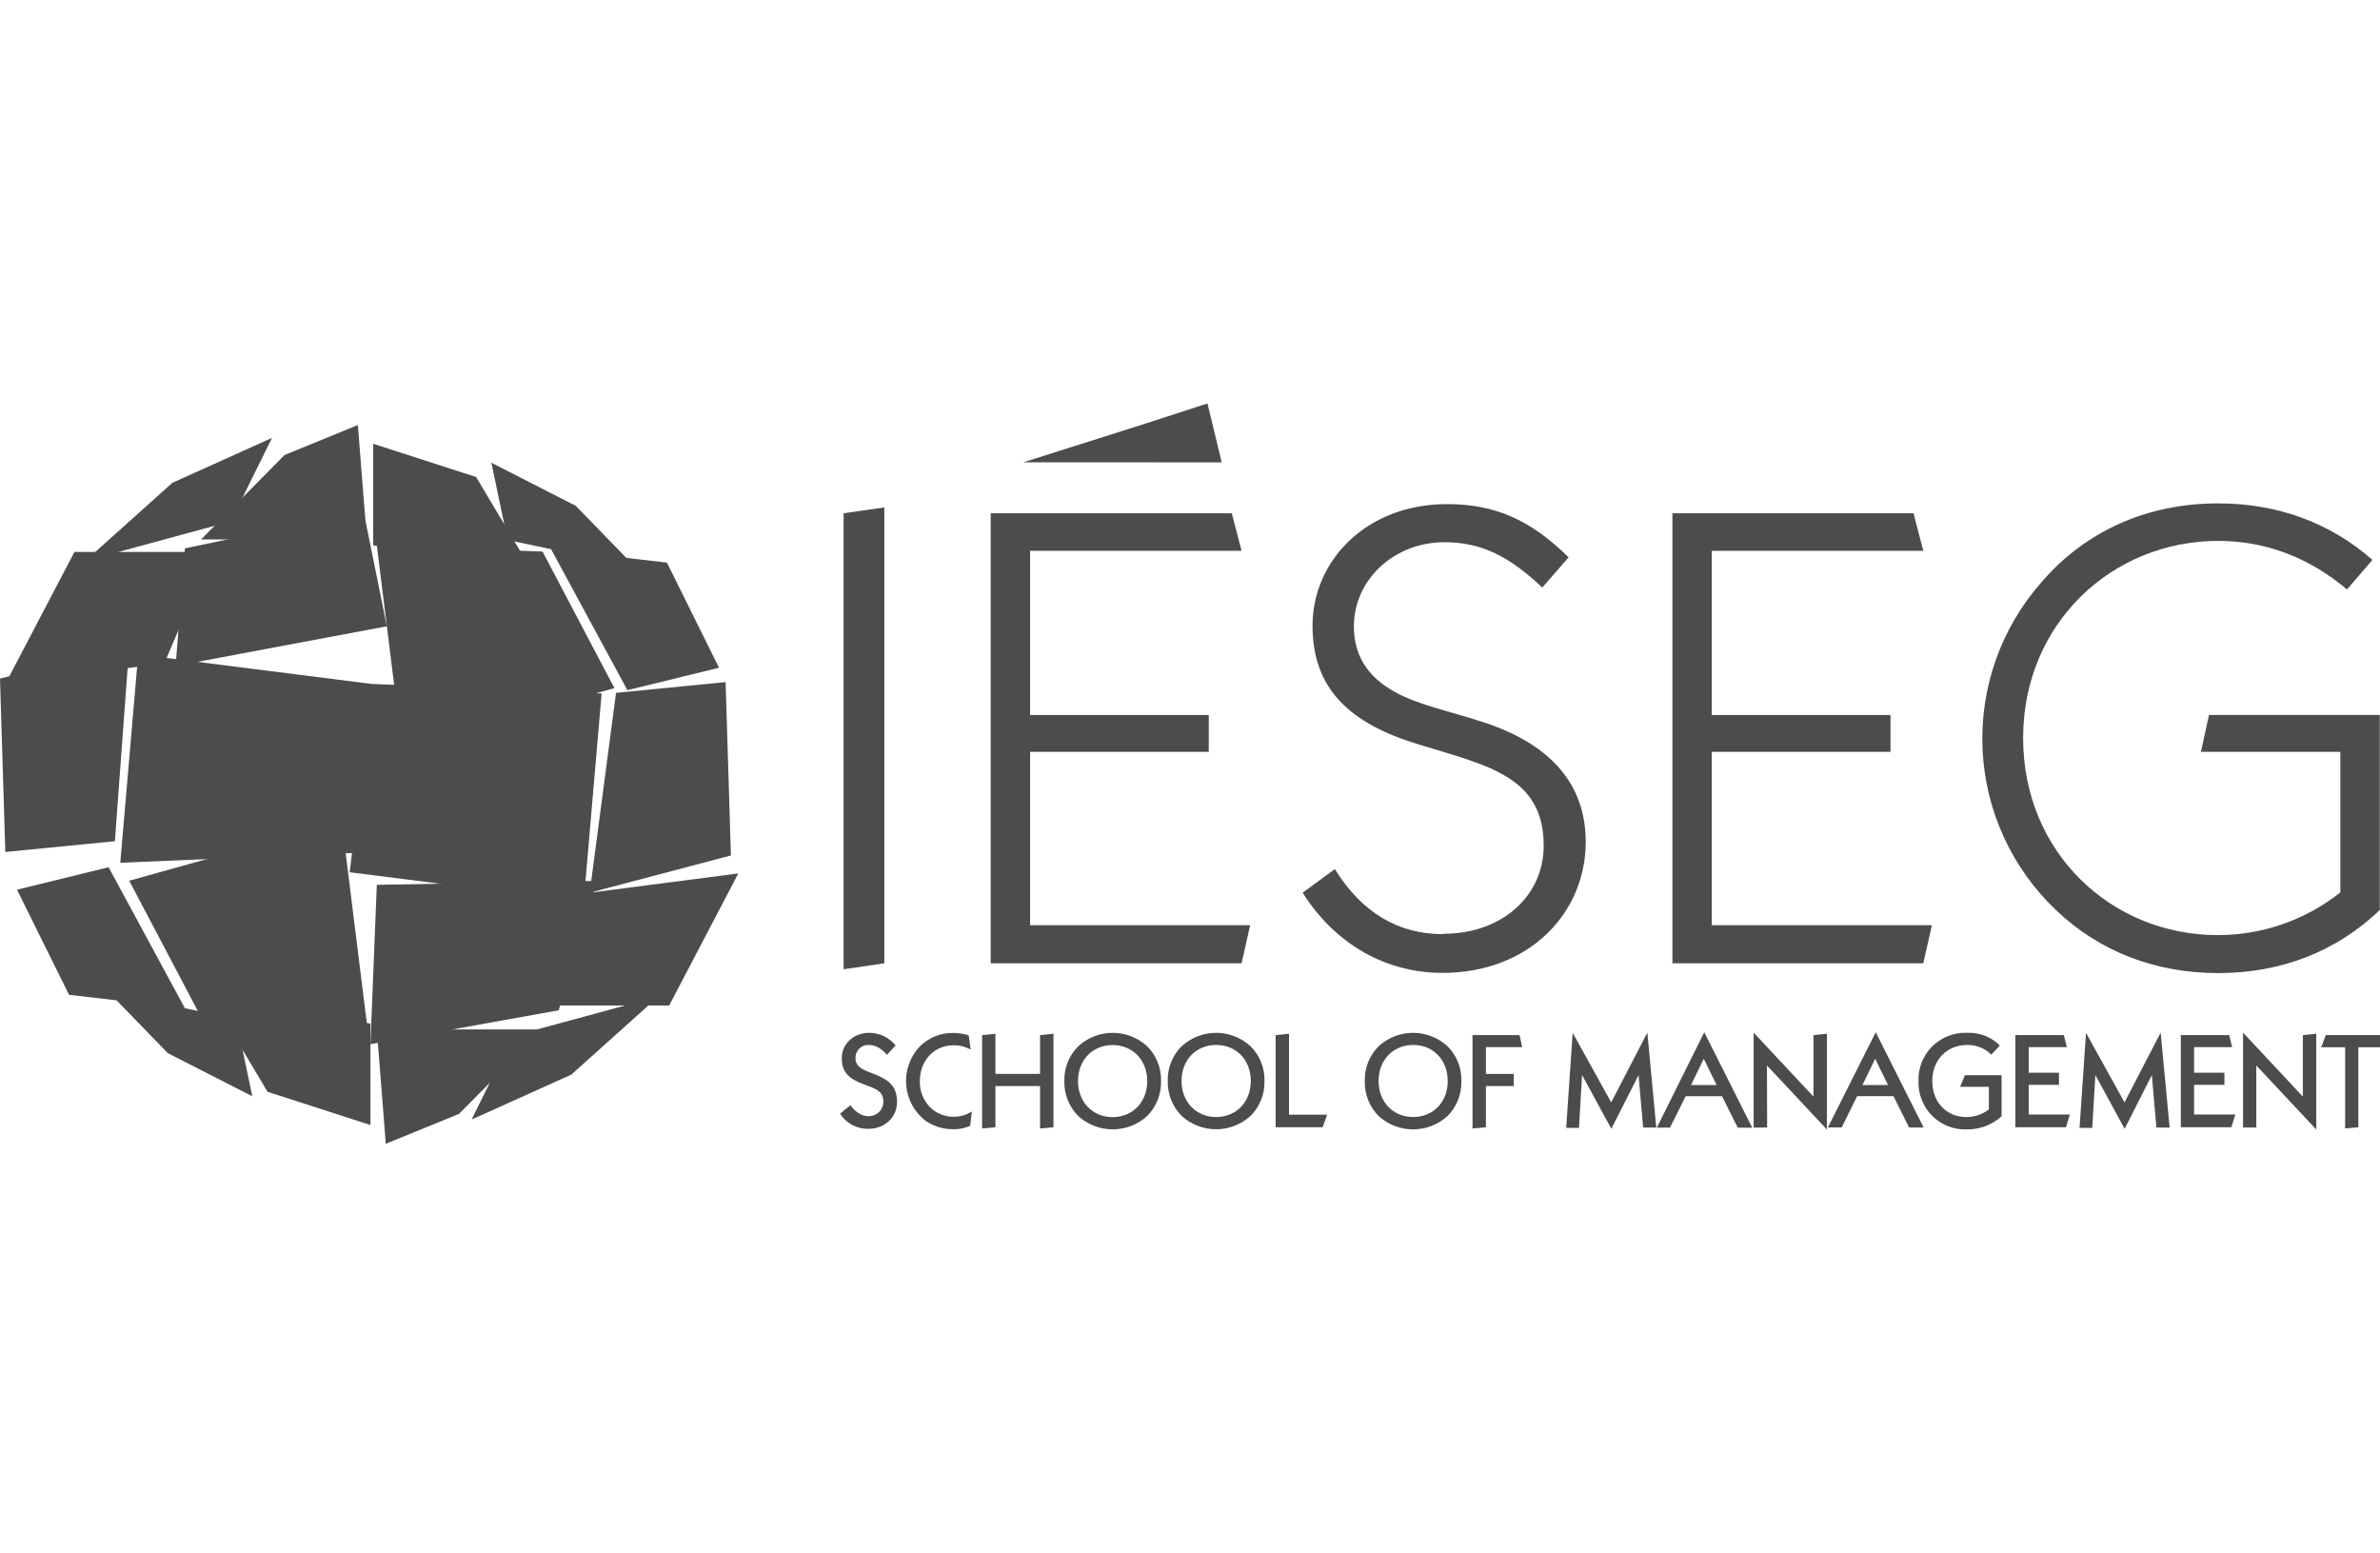
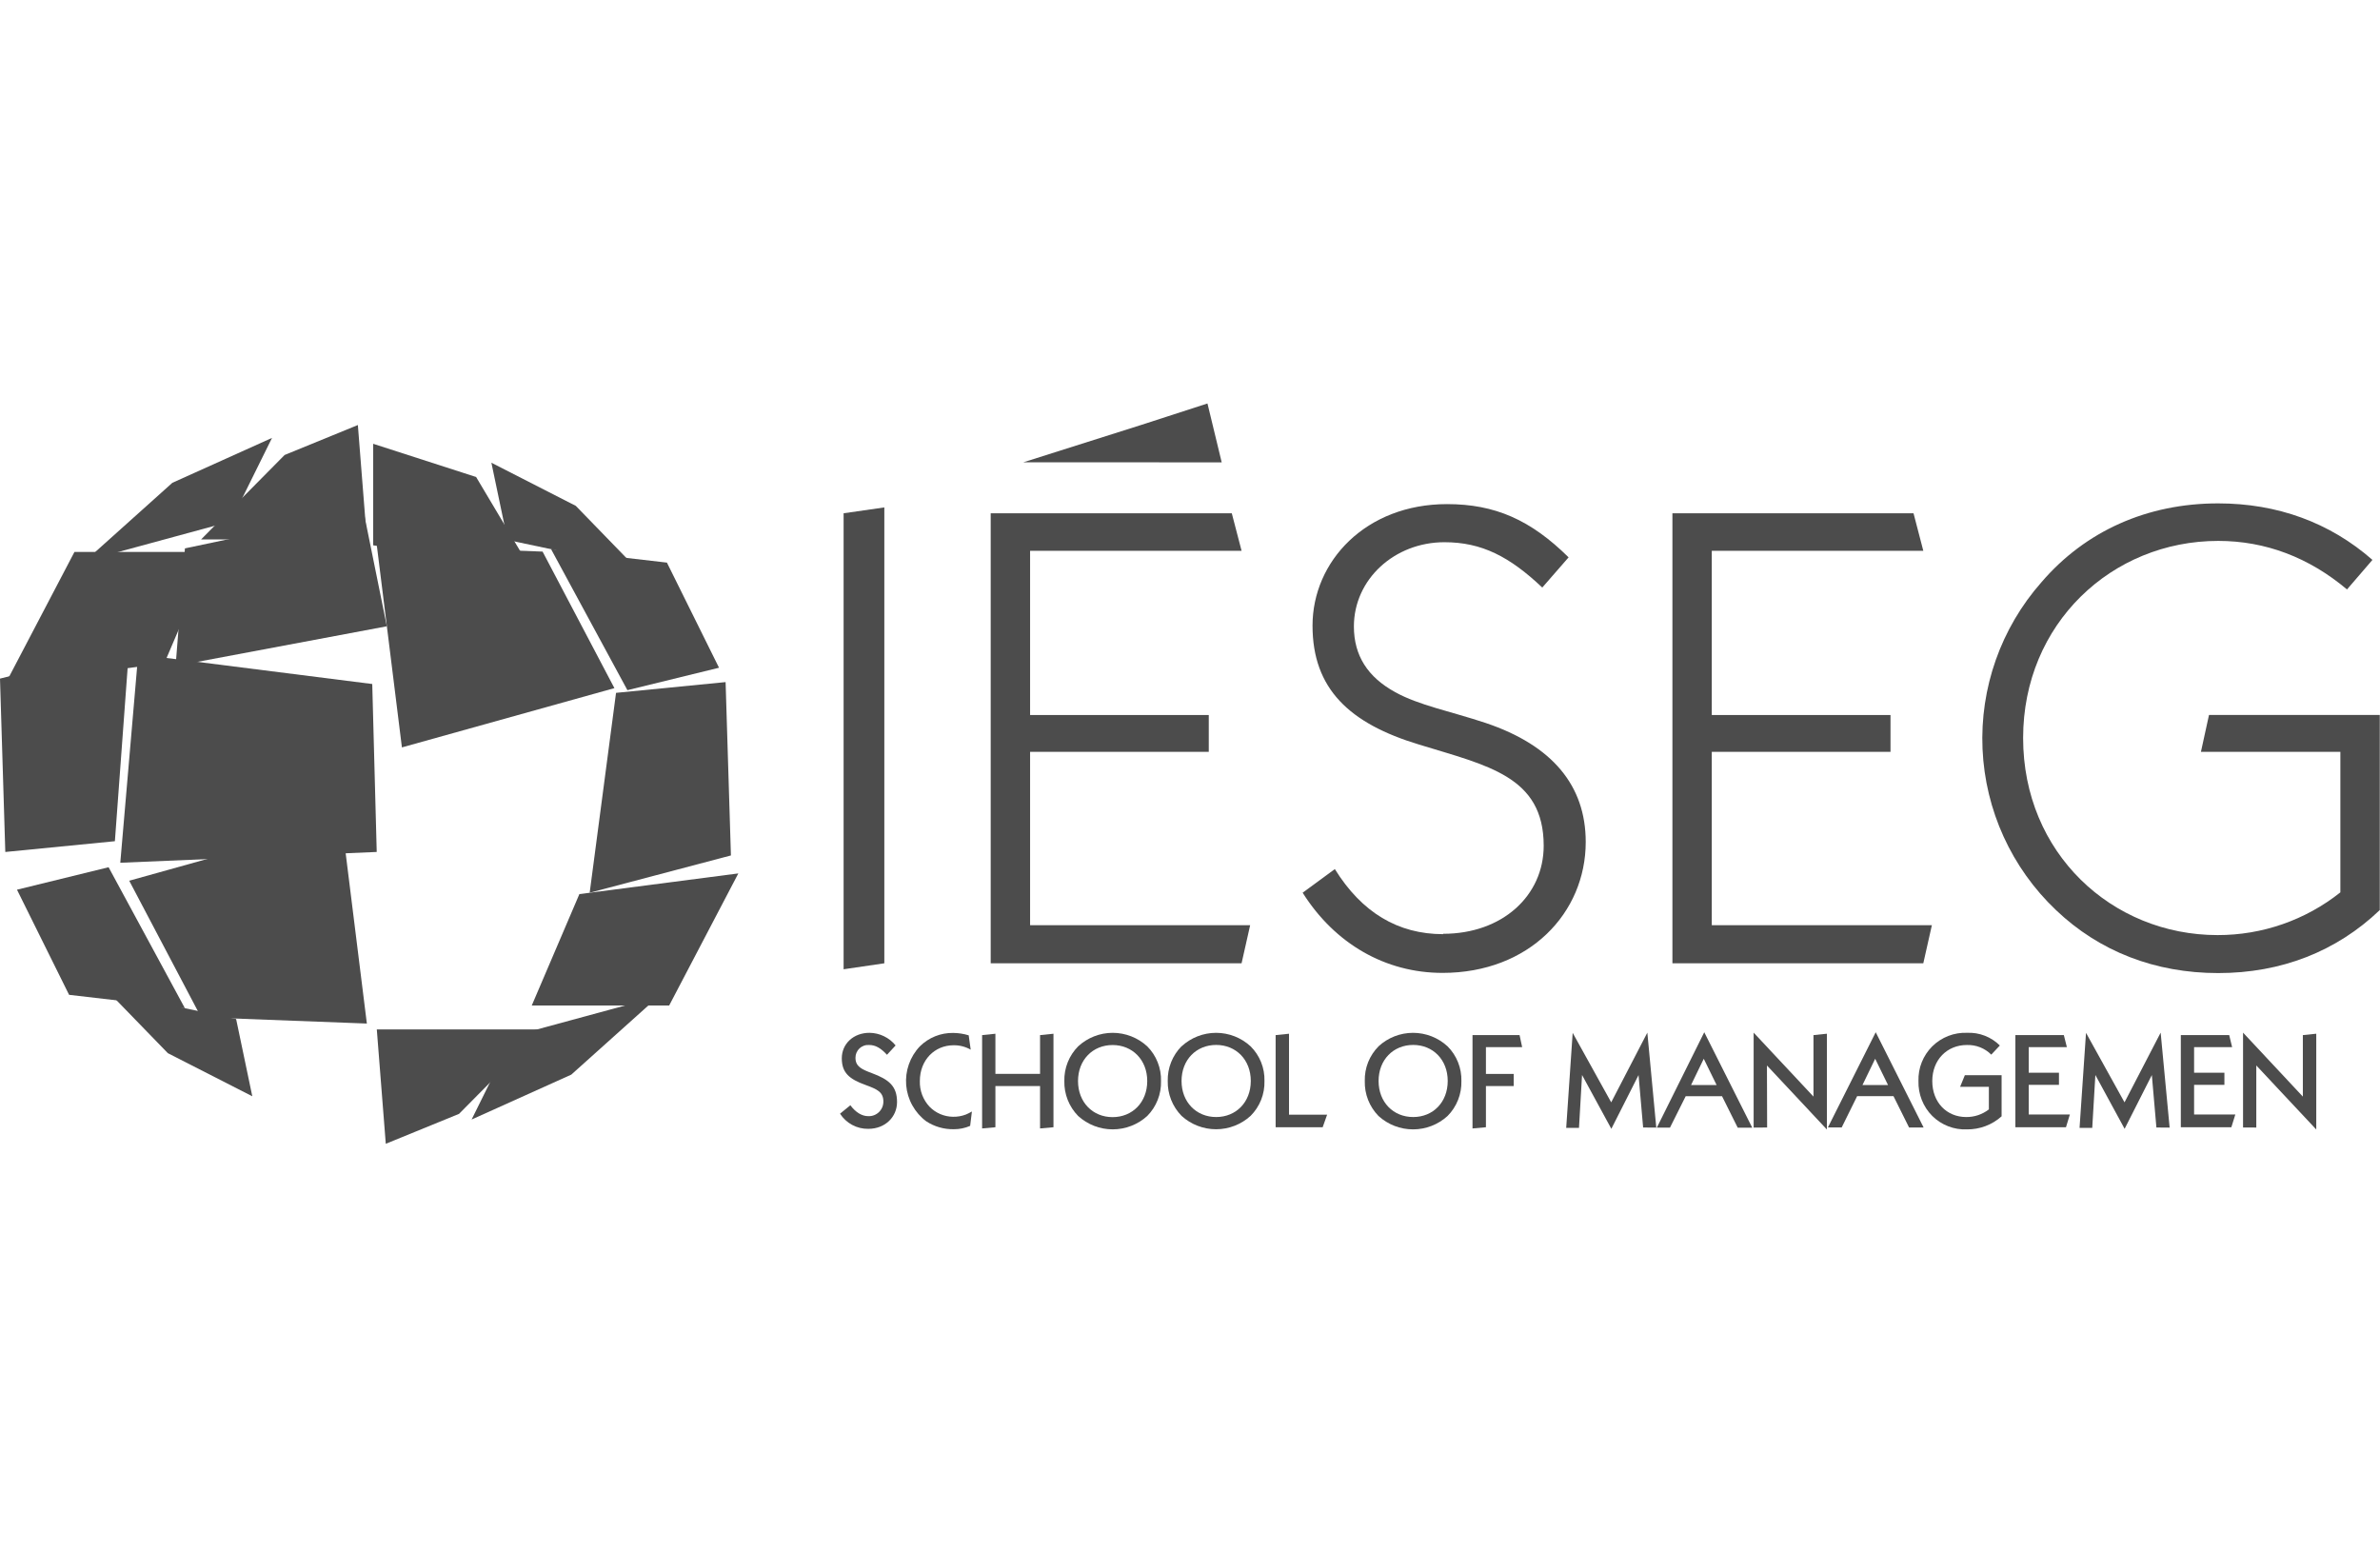
<svg xmlns="http://www.w3.org/2000/svg" width="118" height="77" viewBox="0 0 118 77" fill="none">
  <path d="M18.19 26.739L17.743 21.069L14.111 22.554L9.971 26.739H18.19Z" fill="#4C4C4C" />
  <path d="M18.018 25.317L9.169 27.184L8.706 33.011L19.179 31.045L18.018 25.317Z" fill="#4C4C4C" />
  <path d="M0.842 44.103L3.425 49.314L9.169 49.981L5.384 42.989L0.842 44.103Z" fill="#4C4C4C" />
  <path d="M6.407 43.658L9.971 50.426L18.189 50.738L16.942 40.72L6.407 43.658Z" fill="#4C4C4C" />
-   <path d="M10.504 49.491L18.366 50.738V55.768L13.266 54.121L10.504 49.491Z" fill="#4C4C4C" />
  <path d="M36.239 42.405L35.975 33.812L30.543 34.345L29.236 44.253L36.239 42.405Z" fill="#4C4C4C" />
  <path d="M35.649 33.1L33.066 27.889L27.322 27.222L31.107 34.212L35.649 33.1Z" fill="#4C4C4C" />
  <path d="M18.682 51.03L19.127 56.698L22.759 55.215L26.901 51.03H18.682Z" fill="#4C4C4C" />
  <path d="M6.852 32.438L5.964 42.767L18.678 42.232L18.456 33.907L6.852 32.438Z" fill="#4C4C4C" />
-   <path d="M27.701 50.08L18.366 51.761L18.682 43.862L29.572 43.667L27.701 50.08Z" fill="#4C4C4C" />
-   <path d="M28.939 44.707L29.829 34.376L18.456 33.905L17.337 43.238L28.939 44.707Z" fill="#4C4C4C" />
  <path d="M30.462 34.111L26.901 27.343L18.682 27.031L19.927 37.049L30.462 34.111Z" fill="#4C4C4C" />
  <path d="M26.365 28.279L18.503 27.031V21.999L23.606 23.646L26.365 28.279Z" fill="#4C4C4C" />
  <path d="M12.509 54.343L11.707 50.514L5.384 49.179L8.323 52.207L12.509 54.343Z" fill="#4C4C4C" />
  <path d="M24.363 22.938L25.165 26.768L31.486 28.102L28.548 25.076L24.363 22.938Z" fill="#4C4C4C" />
  <path d="M13.487 21.707L11.44 25.847L4.227 27.806L8.545 23.933L13.487 21.707Z" fill="#4C4C4C" />
  <path d="M59.866 20L60.572 22.92L50.737 22.916L56.614 21.054L59.866 20Z" fill="#4C4C4C" />
  <path d="M23.382 55.496L25.432 51.354L32.645 49.395L28.324 53.27L23.382 55.496Z" fill="#4C4C4C" />
  <path d="M33.178 49.842L36.606 43.296L28.726 44.32L26.365 49.842H33.178Z" fill="#4C4C4C" />
  <path d="M3.691 27.361L0.263 33.905L8.145 32.883L10.504 27.361H3.691Z" fill="#4C4C4C" />
  <path d="M0 33.639L0.263 42.233L5.696 41.699L6.407 32.04L0 33.639Z" fill="#4C4C4C" />
  <path d="M41.826 25.443L43.845 25.153V47.751L41.826 48.047V25.443Z" fill="#4C4C4C" />
  <path d="M49.119 25.443H61.072L61.557 27.302H51.072V35.443H59.931V37.269H51.072V45.864H61.982L61.557 47.751H49.119V25.443Z" fill="#4C4C4C" />
  <path d="M71.554 46.289C74.485 46.289 76.536 44.399 76.536 41.924C76.536 38.471 73.735 37.95 70.35 36.906C66.899 35.864 65.075 34.139 65.075 31.014C65.075 27.824 67.715 24.989 71.743 24.989C74.124 24.989 75.889 25.771 77.771 27.628L76.466 29.125C74.844 27.593 73.468 26.878 71.614 26.878C69.144 26.878 67.126 28.711 67.126 31.054C67.126 32.496 67.809 33.563 69.175 34.311C70.349 34.963 71.913 35.257 73.67 35.841C76.956 36.949 78.62 38.936 78.62 41.738C78.62 45.253 75.82 48.227 71.52 48.227C68.689 48.227 66.181 46.785 64.585 44.253L66.181 43.081C67.517 45.232 69.308 46.307 71.552 46.307" fill="#4C4C4C" />
  <path d="M82.918 25.443H94.872L95.357 27.302H84.87V35.443H93.731V37.269H84.87V45.864H95.782L95.357 47.751H82.918V25.443Z" fill="#4C4C4C" />
  <path d="M117.989 45.113C115.841 47.164 113.105 48.236 109.979 48.236C106.854 48.236 104.086 47.164 101.935 45.113C99.734 43.025 98.429 40.164 98.294 37.132C98.16 34.101 99.207 31.136 101.215 28.861C103.395 26.321 106.459 24.953 109.974 24.953C112.905 24.953 115.509 25.898 117.625 27.754L116.364 29.219C114.473 27.63 112.323 26.813 109.979 26.813C104.704 26.813 100.306 30.917 100.306 36.584C100.306 42.281 104.704 46.353 109.947 46.353C112.158 46.357 114.305 45.611 116.035 44.235V37.269H109.122L109.522 35.441H117.989V45.113Z" fill="#4C4C4C" />
  <path d="M42.161 54.788C42.421 55.139 42.734 55.328 43.039 55.328C43.137 55.334 43.235 55.319 43.327 55.285C43.419 55.251 43.502 55.199 43.574 55.131C43.645 55.064 43.701 54.982 43.74 54.892C43.778 54.802 43.798 54.705 43.798 54.607C43.798 54.135 43.497 53.995 42.913 53.782C42.102 53.49 41.736 53.176 41.736 52.459C41.736 51.742 42.315 51.197 43.108 51.197C43.356 51.2 43.602 51.257 43.825 51.365C44.05 51.473 44.247 51.629 44.404 51.823L43.976 52.286C43.679 51.962 43.41 51.801 43.099 51.801C43.011 51.794 42.923 51.804 42.84 51.833C42.757 51.861 42.681 51.907 42.616 51.966C42.552 52.026 42.501 52.098 42.466 52.179C42.431 52.259 42.413 52.346 42.414 52.434C42.414 52.864 42.713 53.005 43.232 53.198C44.07 53.51 44.475 53.838 44.475 54.629C44.475 55.364 43.89 55.957 43.053 55.957C42.775 55.962 42.499 55.896 42.254 55.764C42.008 55.633 41.8 55.44 41.649 55.206L42.161 54.788Z" fill="#4C4C4C" />
  <path d="M47.289 55.976C46.805 55.985 46.329 55.849 45.923 55.584C45.641 55.374 45.406 55.105 45.235 54.797C45.063 54.489 44.959 54.149 44.929 53.797C44.9 53.446 44.944 53.093 45.061 52.76C45.177 52.428 45.363 52.123 45.606 51.868C45.823 51.653 46.08 51.484 46.363 51.369C46.647 51.255 46.95 51.199 47.255 51.203C47.517 51.205 47.778 51.245 48.028 51.322L48.127 52.032C47.87 51.886 47.578 51.81 47.282 51.814C46.332 51.814 45.606 52.551 45.606 53.587C45.598 53.822 45.638 54.055 45.721 54.275C45.804 54.494 45.93 54.695 46.091 54.865C46.396 55.176 46.812 55.353 47.248 55.359C47.464 55.364 47.678 55.327 47.88 55.251C47.986 55.207 48.088 55.156 48.187 55.098L48.1 55.81C47.844 55.922 47.568 55.978 47.289 55.976Z" fill="#4C4C4C" />
  <path d="M48.693 51.311L49.352 51.243V53.233H51.566V51.311L52.231 51.243V55.878L51.566 55.938V53.836H49.352V55.878L48.693 55.938V51.311Z" fill="#4C4C4C" />
  <path d="M53.455 51.868C53.921 51.437 54.533 51.198 55.167 51.198C55.802 51.198 56.413 51.437 56.88 51.868C57.105 52.093 57.281 52.362 57.398 52.658C57.516 52.954 57.572 53.271 57.563 53.589C57.572 53.909 57.516 54.227 57.398 54.525C57.281 54.822 57.105 55.092 56.88 55.32C56.412 55.746 55.801 55.983 55.167 55.983C54.534 55.983 53.923 55.746 53.455 55.32C53.231 55.092 53.055 54.821 52.937 54.524C52.82 54.227 52.763 53.909 52.77 53.589C52.762 53.271 52.819 52.955 52.937 52.659C53.054 52.363 53.231 52.094 53.455 51.868ZM56.88 53.589C56.88 52.539 56.146 51.803 55.162 51.803C54.178 51.803 53.448 52.539 53.448 53.589C53.448 54.64 54.18 55.377 55.162 55.377C56.144 55.377 56.88 54.642 56.88 53.589Z" fill="#4C4C4C" />
  <path d="M58.581 51.868C59.047 51.437 59.659 51.198 60.293 51.198C60.928 51.198 61.539 51.437 62.005 51.868C62.231 52.092 62.408 52.36 62.526 52.655C62.644 52.95 62.701 53.266 62.692 53.584C62.701 53.904 62.645 54.222 62.527 54.52C62.409 54.817 62.231 55.087 62.005 55.314C61.537 55.741 60.927 55.978 60.293 55.978C59.66 55.978 59.049 55.741 58.581 55.314C58.358 55.086 58.182 54.815 58.064 54.518C57.947 54.221 57.889 53.903 57.896 53.584C57.889 53.266 57.946 52.949 58.064 52.654C58.181 52.358 58.357 52.089 58.581 51.863M62.014 53.584C62.014 52.533 61.281 51.798 60.297 51.798C59.313 51.798 58.581 52.533 58.581 53.584C58.581 54.635 59.313 55.372 60.297 55.372C61.281 55.372 62.014 54.637 62.014 53.584Z" fill="#4C4C4C" />
  <path d="M63.246 51.311L63.909 51.243V55.257H65.798L65.578 55.878H63.246V51.311Z" fill="#4C4C4C" />
  <path d="M68.346 51.868C68.812 51.437 69.424 51.198 70.058 51.198C70.693 51.198 71.304 51.437 71.77 51.868C71.996 52.093 72.173 52.362 72.29 52.658C72.408 52.954 72.464 53.271 72.456 53.589C72.464 53.909 72.408 54.227 72.29 54.525C72.172 54.822 71.996 55.093 71.77 55.32C71.303 55.747 70.692 55.984 70.058 55.984C69.425 55.984 68.814 55.747 68.346 55.32C68.122 55.091 67.946 54.819 67.829 54.521C67.713 54.223 67.657 53.904 67.666 53.584C67.658 53.265 67.714 52.949 67.832 52.653C67.951 52.357 68.128 52.088 68.353 51.863M71.778 53.584C71.778 52.533 71.048 51.798 70.066 51.798C69.083 51.798 68.35 52.533 68.35 53.584C68.35 54.635 69.08 55.372 70.066 55.372C71.051 55.372 71.778 54.637 71.778 53.584Z" fill="#4C4C4C" />
  <path d="M73.007 51.311H75.34L75.468 51.906H73.672V53.236H75.049V53.836H73.672V55.878L73.007 55.938V51.311Z" fill="#4C4C4C" />
  <path d="M77.973 51.199L79.883 54.644L81.675 51.188L82.118 55.896L81.466 55.891L81.239 53.292L79.89 55.956L78.438 53.288L78.286 55.911H77.652L77.973 51.199Z" fill="#4C4C4C" />
  <path d="M103.424 51.199L105.333 54.644L107.125 51.188L107.57 55.896L106.914 55.891L106.688 53.292L105.338 55.956L103.888 53.288L103.733 55.911H103.104L103.424 51.199Z" fill="#4C4C4C" />
  <path d="M84.497 51.169L86.876 55.901H86.156L85.379 54.341H83.576L82.798 55.896H82.147L84.497 51.169ZM85.11 53.787L84.472 52.484L83.841 53.787H85.11Z" fill="#4C4C4C" />
  <path d="M86.945 51.188L89.912 54.359V51.311L90.577 51.242V55.99L87.605 52.816L87.614 55.891L86.945 55.896V51.188Z" fill="#4C4C4C" />
  <path d="M92.998 51.169L95.373 55.892H94.652L93.879 54.337H92.077L91.311 55.887H90.627L92.998 51.169ZM93.609 53.787L92.971 52.484L92.34 53.787H93.609Z" fill="#4C4C4C" />
  <path d="M97.516 55.984C97.2 55.997 96.885 55.945 96.59 55.83C96.295 55.716 96.027 55.542 95.802 55.319C95.576 55.093 95.399 54.822 95.282 54.525C95.164 54.227 95.108 53.909 95.117 53.589C95.107 53.27 95.162 52.953 95.28 52.657C95.398 52.361 95.576 52.092 95.802 51.867C96.029 51.643 96.299 51.468 96.597 51.352C96.894 51.237 97.212 51.184 97.53 51.197C97.829 51.184 98.128 51.233 98.407 51.342C98.687 51.45 98.94 51.615 99.152 51.826L98.727 52.279C98.569 52.12 98.379 51.996 98.171 51.914C97.963 51.832 97.74 51.794 97.516 51.801C96.532 51.801 95.802 52.538 95.802 53.589C95.802 54.64 96.512 55.372 97.483 55.372C97.89 55.376 98.287 55.243 98.608 54.993V53.874H97.182L97.417 53.299H99.239V55.337C98.766 55.761 98.151 55.992 97.516 55.984Z" fill="#4C4C4C" />
  <path d="M99.922 51.311H102.325L102.475 51.906H100.584V53.176H102.083V53.775H100.584V55.246H102.624L102.431 55.878H99.922V51.311Z" fill="#4C4C4C" />
  <path d="M108.125 51.311H110.524L110.668 51.906H108.783V53.176H110.286V53.775H108.783V55.246H110.827L110.63 55.878H108.125V51.311Z" fill="#4C4C4C" />
  <path d="M111.21 51.188L114.175 54.359V51.311L114.84 51.242V55.99L111.867 52.816V55.893L111.21 55.891V51.188Z" fill="#4C4C4C" />
-   <path d="M116.271 51.915H115.085L115.313 51.311H118V51.915H116.927V55.878L116.271 55.936V51.915Z" fill="#4C4C4C" />
</svg>